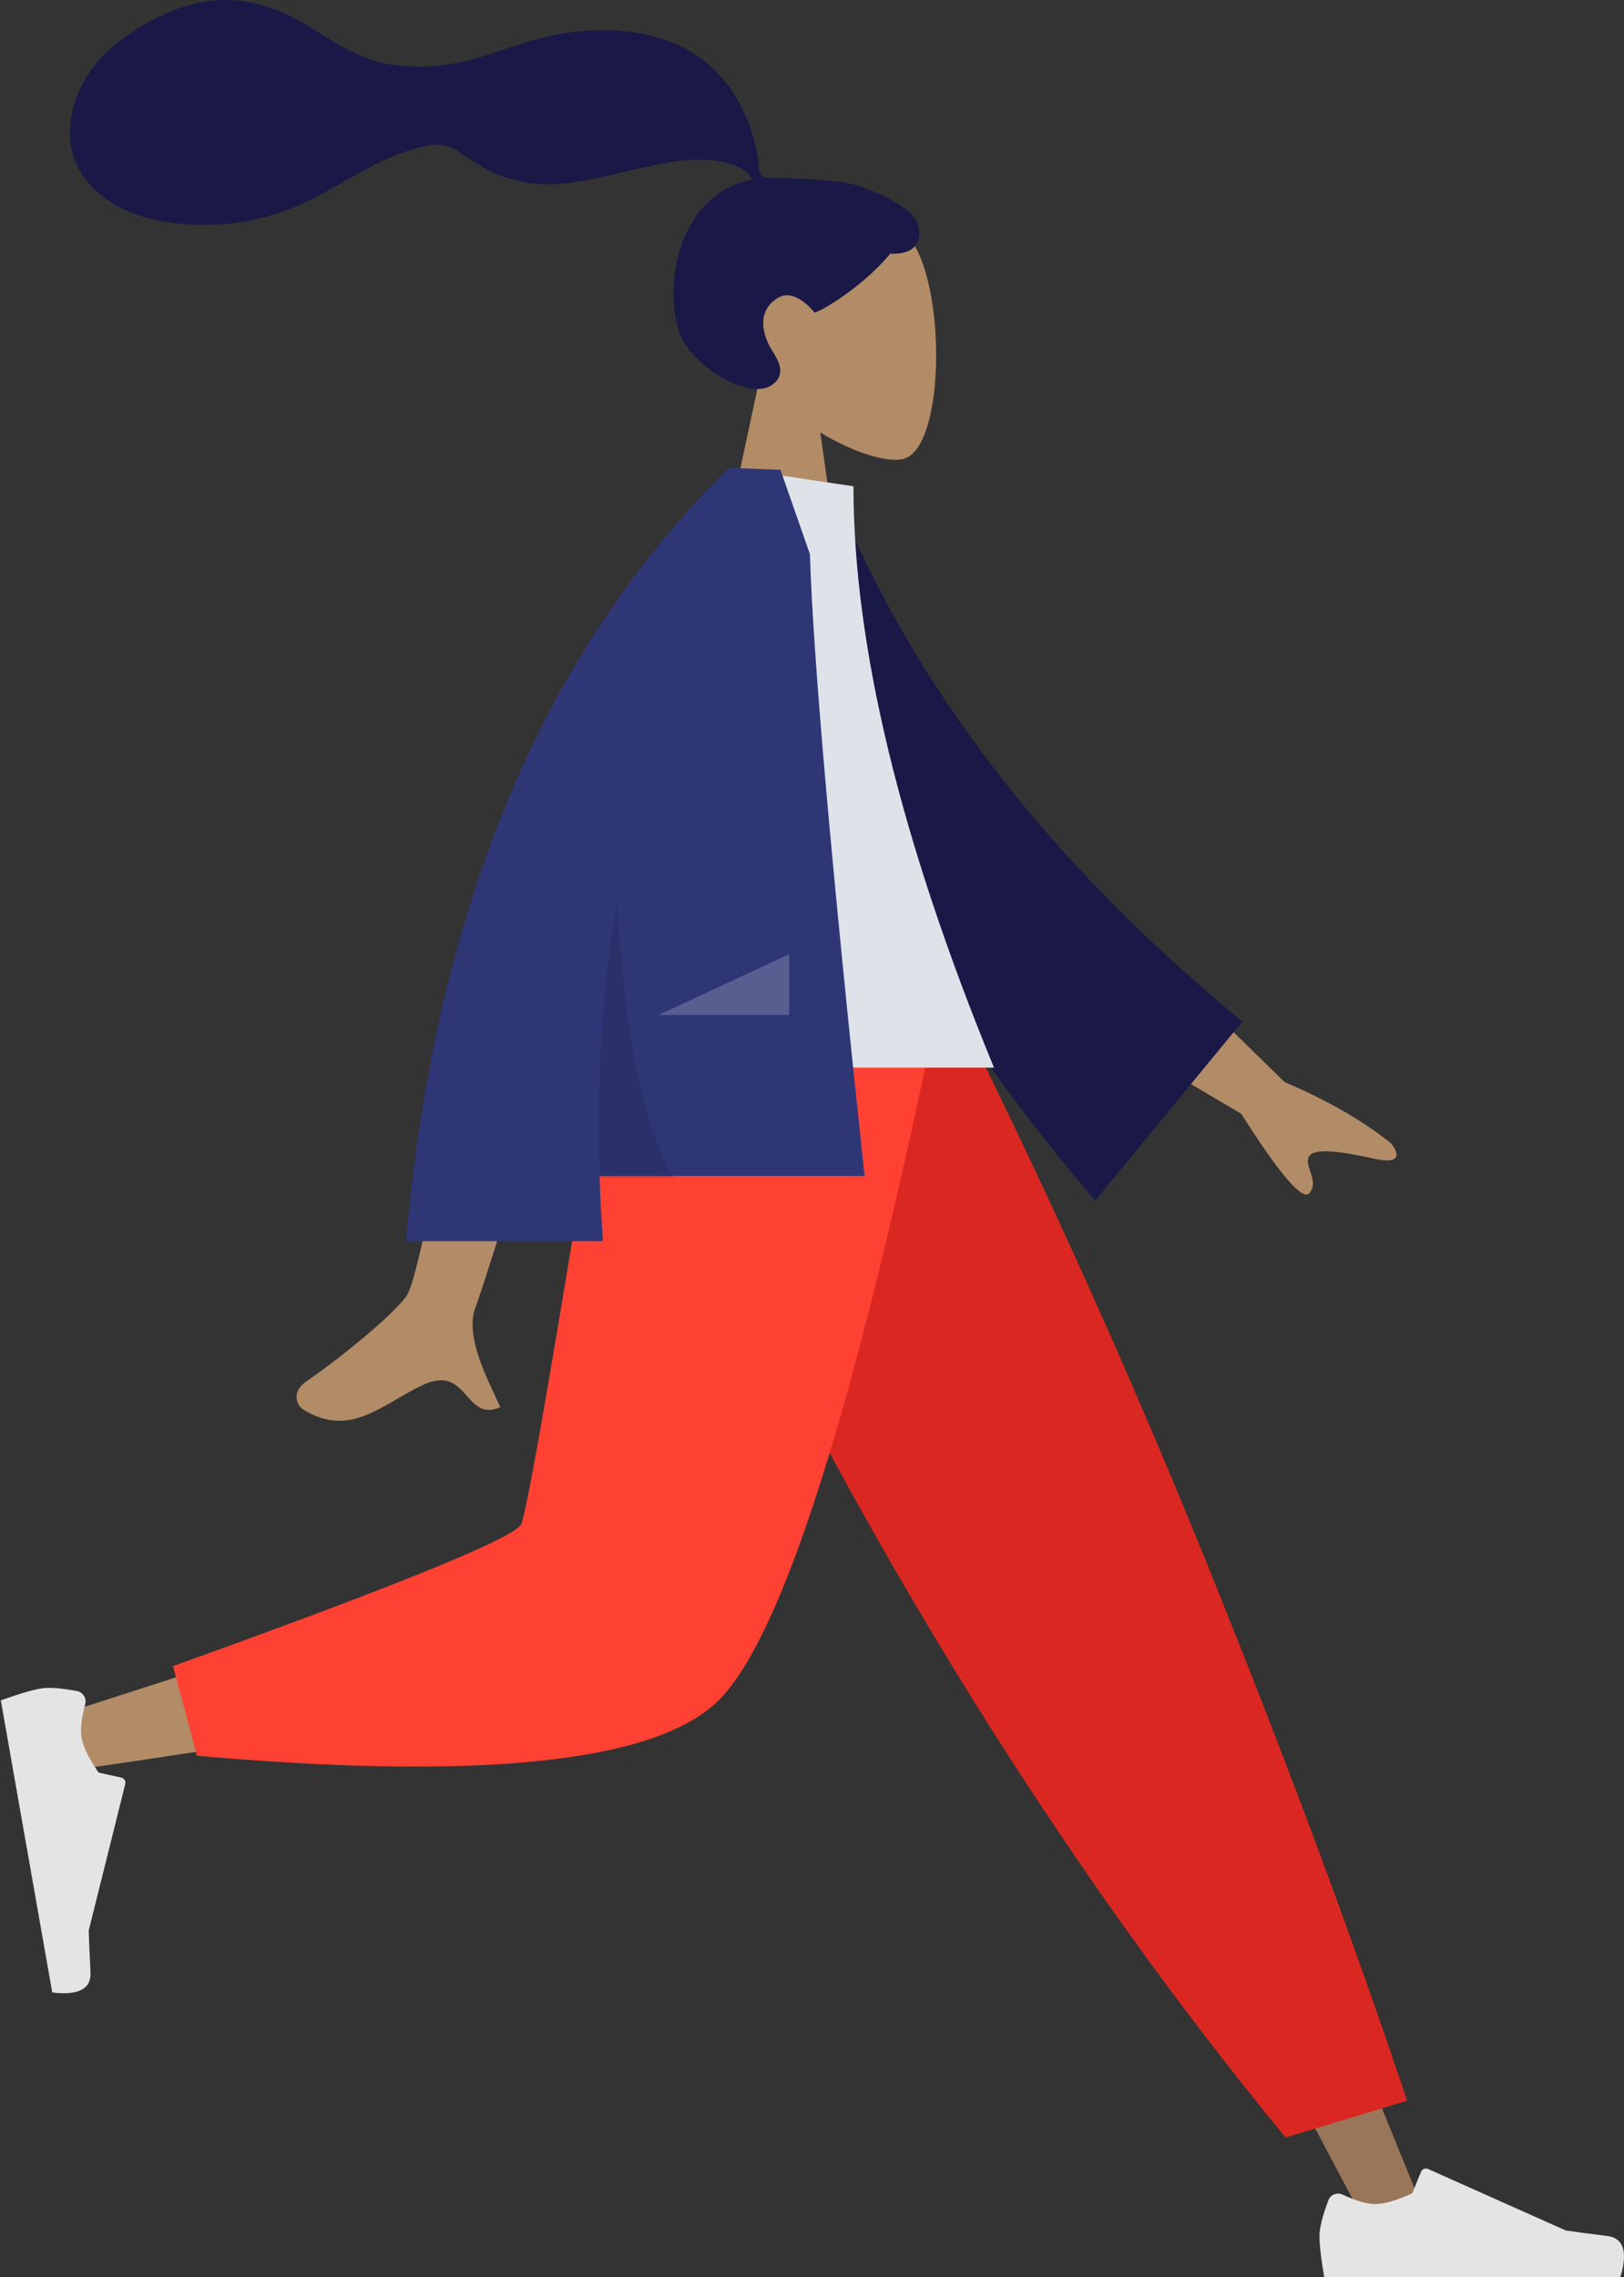
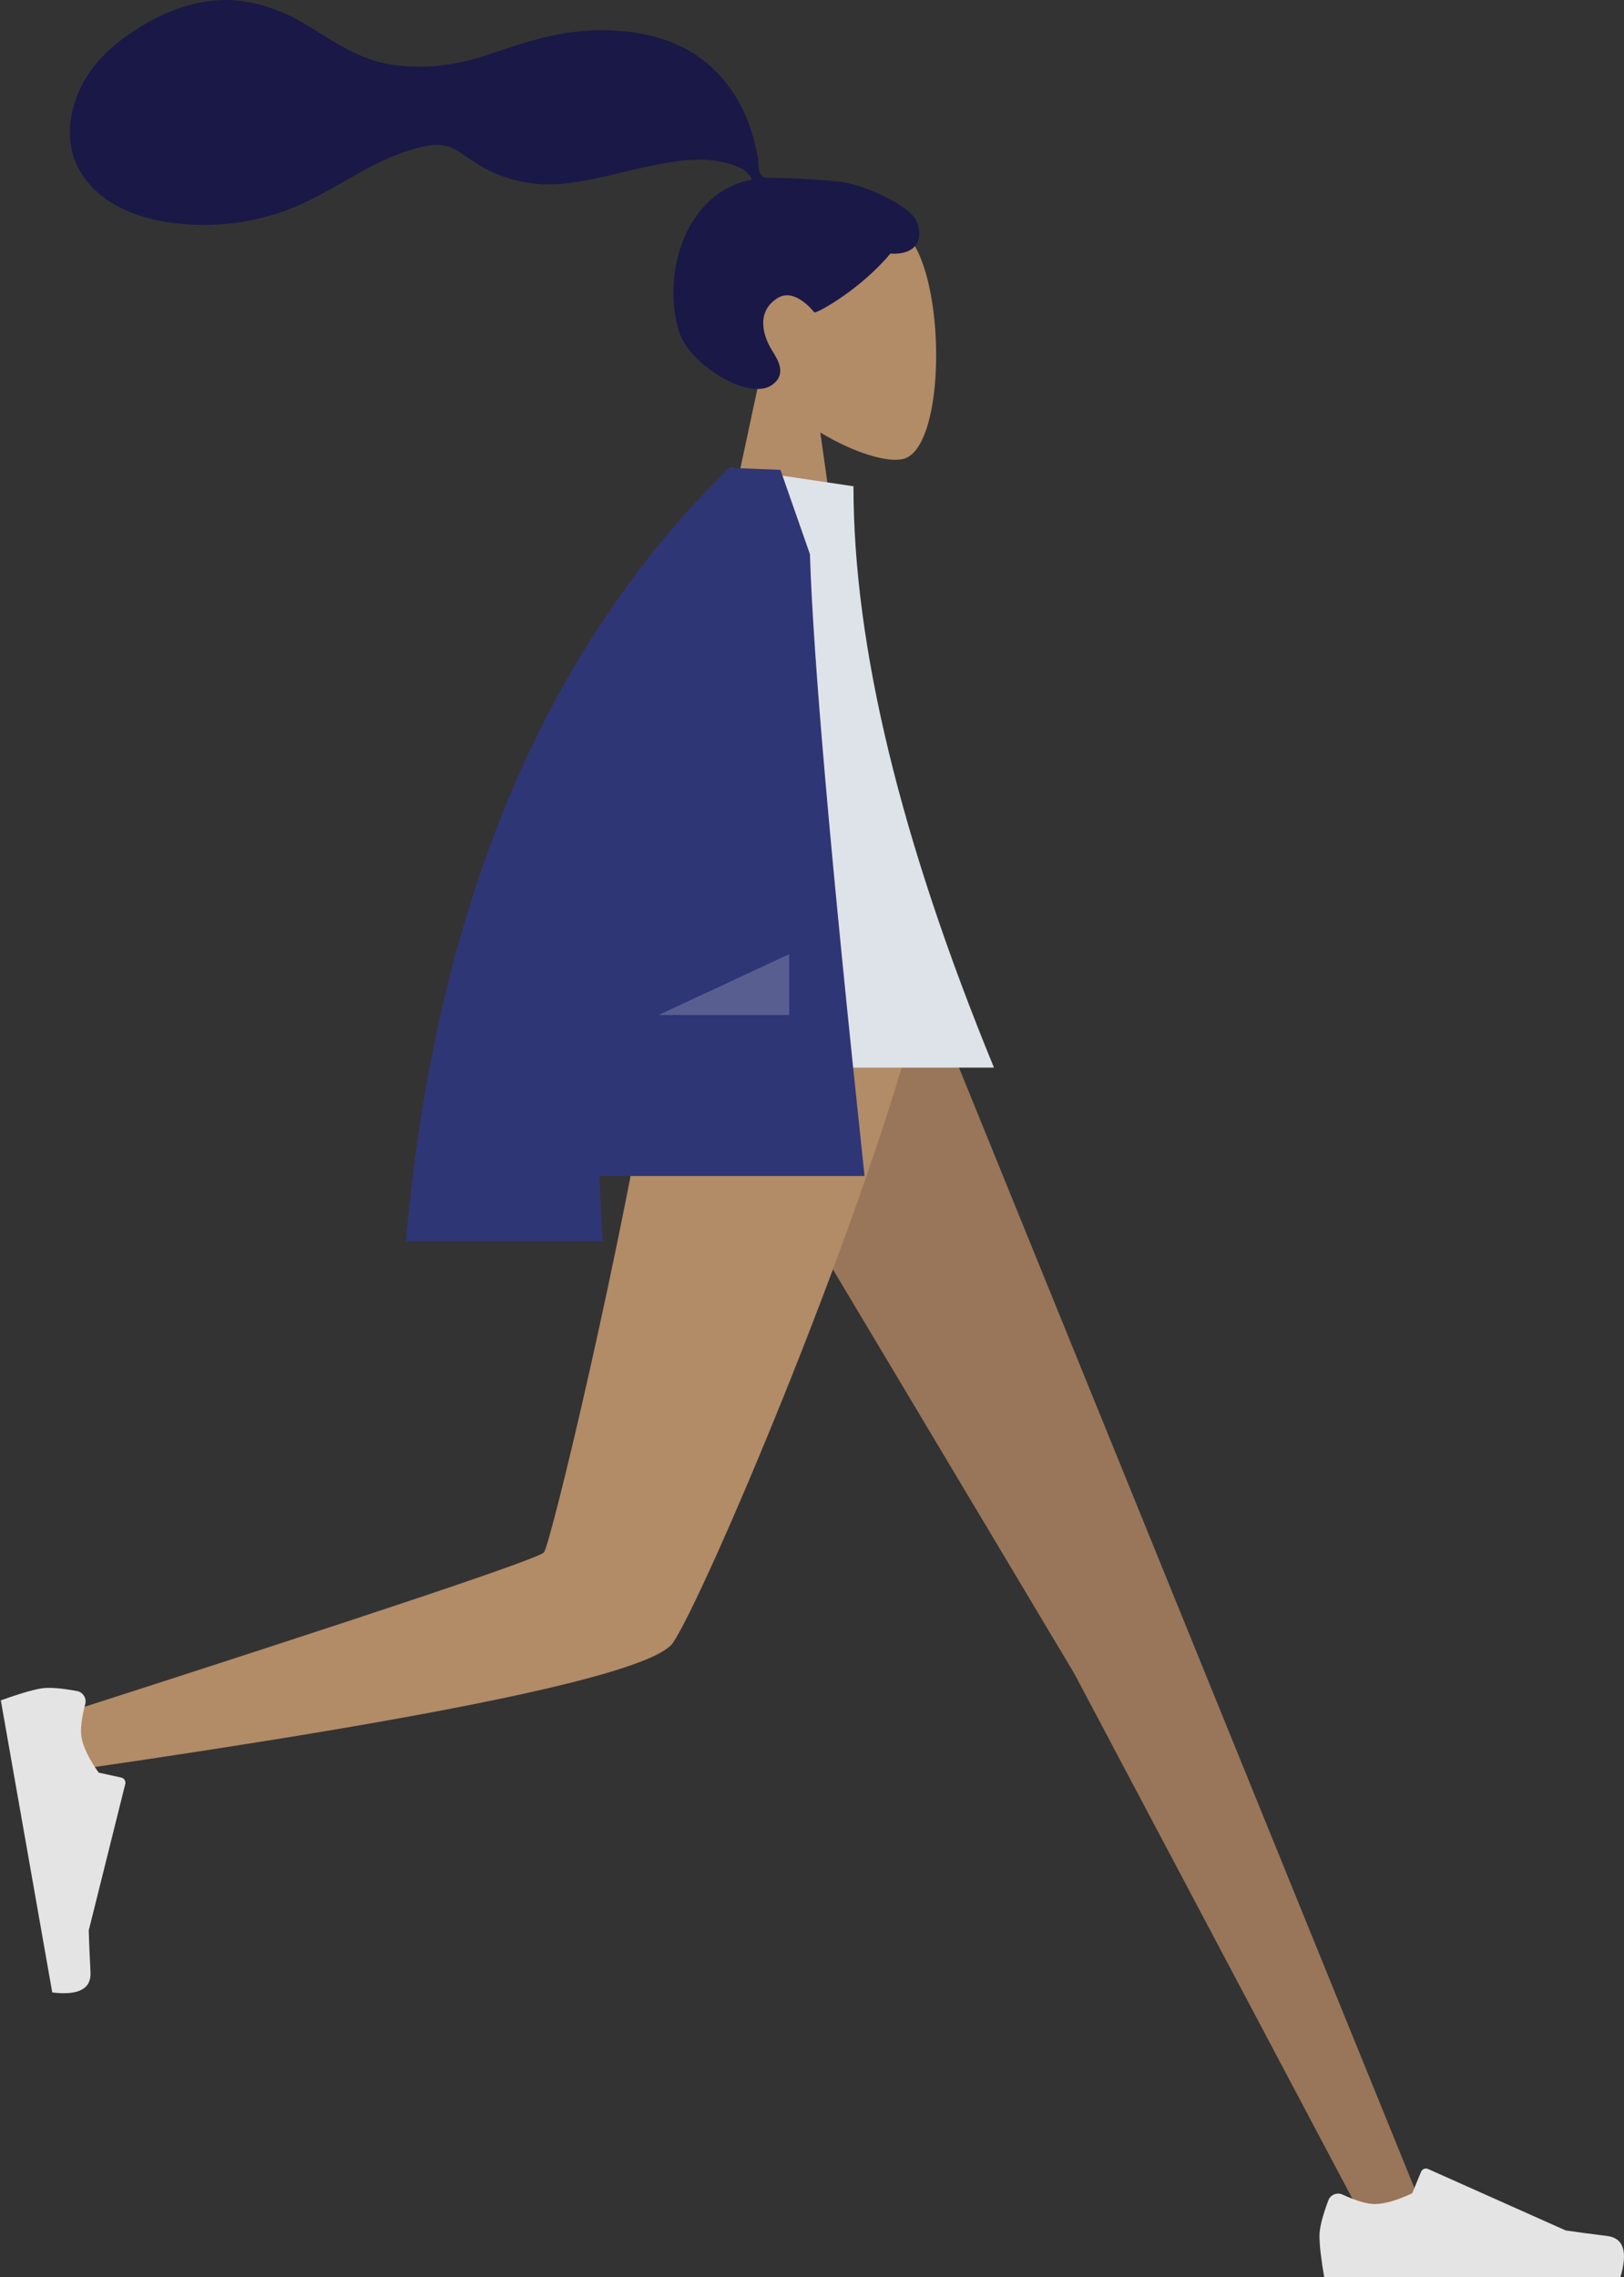
<svg xmlns="http://www.w3.org/2000/svg" width="281" height="394" viewBox="0 0 281 394" fill="none">
  <rect x="0" y="0" width="281" height="394" fill="#333333" stroke="none" />
-   <path fill-rule="evenodd" clip-rule="evenodd" d="M131.335 65.957C127.149 61.036 124.316 55.005 124.789 48.247C126.153 28.775 153.216 33.059 158.48 42.886C163.745 52.714 163.119 77.643 156.315 79.399C153.602 80.1 147.822 78.384 141.939 74.833L145.632 100.997H123.829L131.335 65.957Z" fill="#B28B67" />
+   <path fill-rule="evenodd" clip-rule="evenodd" d="M131.335 65.957C127.149 61.036 124.316 55.005 124.789 48.247C126.153 28.775 153.216 33.059 158.48 42.886C163.745 52.714 163.119 77.643 156.315 79.399C153.602 80.1 147.822 78.384 141.939 74.833L145.632 100.997H123.829Z" fill="#B28B67" />
  <path fill-rule="evenodd" clip-rule="evenodd" d="M146.053 31.559C143.18 31.087 135.443 30.763 134.016 30.763C133.104 30.763 132.116 30.972 131.576 30.133C131.133 29.447 131.295 28.285 131.163 27.488C131.01 26.563 130.792 25.649 130.572 24.737C129.946 22.144 128.998 19.676 127.672 17.36C125.185 13.013 121.541 9.608 116.94 7.627C111.86 5.44 106.111 4.939 100.646 5.383C94.798 5.857 89.504 7.791 83.983 9.611C78.721 11.345 73.21 12.027 67.707 11.18C62.162 10.327 57.973 7.317 53.296 4.461C48.508 1.536 43.037 -0.377 37.377 0.063C32.094 0.473 27.224 2.658 22.855 5.577C18.768 8.308 15.395 11.594 13.491 16.218C11.443 21.192 11.444 26.652 14.813 31.048C19.695 37.42 28.76 39.068 36.301 38.904C40.663 38.81 44.947 38.012 49.065 36.562C54.557 34.627 59.303 31.348 64.441 28.687C66.852 27.438 69.345 26.413 71.957 25.674C74.492 24.957 76.989 24.628 79.285 26.162C81.713 27.785 83.889 29.379 86.666 30.395C89.331 31.369 92.154 31.914 94.993 31.892C100.517 31.849 105.962 30.126 111.327 28.971C115.702 28.029 120.384 27.091 124.844 27.996C126.705 28.374 129.424 29.154 130.096 31.091C118.782 33.145 114.338 47.159 117.528 57.447C119.249 63 129.597 69.492 133.621 66.572C136.17 64.723 134.622 62.295 133.621 60.692C131.703 57.623 131.047 53.68 134.596 51.543C137.657 49.7 140.876 54.077 140.937 54.072C141.778 54.006 149.048 49.888 154.057 43.878C158.998 44.172 159.748 40.908 158.568 38.24C157.388 35.571 150.024 32.212 146.053 31.559Z" fill="#191847" />
  <path fill-rule="evenodd" clip-rule="evenodd" d="M118.388 176.538L185.891 289.57L236.5 385.129H247.4L162.605 176.538H118.388Z" fill="#997659" />
  <path fill-rule="evenodd" clip-rule="evenodd" d="M229.835 380.718C228.818 383.435 228.31 385.468 228.31 386.817C228.31 388.458 228.583 390.852 229.129 394H280.367C281.698 389.591 280.93 387.211 278.061 386.859C275.192 386.508 272.809 386.191 270.912 385.907L247.097 375.274C246.639 375.069 246.101 375.275 245.897 375.734C245.894 375.742 245.89 375.75 245.887 375.758L244.356 379.477C241.7 380.718 239.542 381.339 237.882 381.339C236.533 381.339 234.67 380.793 232.293 379.702C231.381 379.283 230.303 379.684 229.884 380.598C229.866 380.637 229.85 380.677 229.835 380.718Z" fill="#E4E4E4" />
-   <path fill-rule="evenodd" clip-rule="evenodd" d="M222.444 369.827L243.466 363.458C234.256 335.881 222.967 305.534 209.601 272.416C196.234 239.299 181.879 207.339 166.536 176.538H107.163C124.222 215.5 142.307 250.902 161.417 282.744C180.528 314.586 200.87 343.614 222.444 369.827Z" fill="#DB2721" />
  <path fill-rule="evenodd" clip-rule="evenodd" d="M113.952 176.538C107.58 216.258 95.292 267.005 94.133 268.572C93.36 269.616 65.528 278.956 10.637 296.594L12.991 306.222C78.449 296.763 112.939 289.424 116.463 284.205C121.748 276.377 148.138 214.538 158.36 176.538H113.952Z" fill="#B28B67" />
-   <path fill-rule="evenodd" clip-rule="evenodd" d="M29.932 288.272L34.079 303.778C83.037 308.079 113.035 304.971 124.073 294.455C135.11 283.939 147.689 244.634 161.811 176.538H105.195C96.249 232.299 91.247 261.35 90.19 263.691C89.133 266.032 69.047 274.225 29.932 288.272Z" fill="#FF4133" />
  <path fill-rule="evenodd" clip-rule="evenodd" d="M13.325 292.583C10.476 292.053 8.389 291.905 7.063 292.139C5.449 292.424 3.143 293.109 0.142 294.194L9.04 344.733C13.606 345.281 15.813 344.109 15.66 341.219C15.508 338.328 15.406 335.922 15.355 334.002L21.675 308.665C21.797 308.177 21.501 307.683 21.014 307.562C21.006 307.559 20.997 307.557 20.989 307.556L17.066 306.692C15.385 304.288 14.4 302.267 14.111 300.629C13.877 299.298 14.09 297.366 14.751 294.832C15.004 293.86 14.422 292.865 13.451 292.612C13.41 292.601 13.367 292.591 13.325 292.583Z" fill="#E4E4E4" />
-   <path fill-rule="evenodd" clip-rule="evenodd" d="M196.552 162.08L222.287 187.224C229.774 190.423 235.909 193.956 240.692 197.821C241.768 199.121 242.938 201.61 237.878 200.496C232.818 199.382 227.445 198.438 226.494 200.087C225.543 201.735 228.345 204.261 226.588 206.418C225.416 207.856 221.475 203.281 214.765 192.695L188.005 176.893L196.552 162.08ZM82.327 165.626L101.311 165.701C89.589 203.601 83.261 223.71 82.327 226.029C80.225 231.247 84.673 239.193 86.576 243.464C80.38 246.241 81.04 235.957 73.224 239.599C66.091 242.923 60.664 248.946 52.422 243.853C51.409 243.226 50.298 240.869 52.981 239.026C59.665 234.436 69.298 226.401 70.599 223.757C72.374 220.151 76.283 200.774 82.327 165.626Z" fill="#B28B67" />
-   <path fill-rule="evenodd" clip-rule="evenodd" d="M136.277 85.841L144.133 84.491C157.657 118.33 181.27 149.077 214.97 176.731L189.504 207.719C155.808 168.342 135.037 127.716 136.277 85.841Z" fill="#191847" />
  <path fill-rule="evenodd" clip-rule="evenodd" d="M102.033 184.715H171.984C155.778 145.249 147.675 111.723 147.675 84.138L126.574 80.989C109.991 107.701 105.308 140.59 102.033 184.715Z" fill="#DDE3E9" />
  <path fill-rule="evenodd" clip-rule="evenodd" d="M126.127 81.004C126.13 80.999 126.133 80.994 126.136 80.989H127.513C129.161 81.046 131.672 81.148 135.044 81.296L140.143 95.89C140.682 113.683 143.832 149.541 149.591 203.464H103.738C103.858 207.189 104.056 210.948 104.332 214.742H70.237C75.338 157.113 93.962 112.529 126.111 80.989L126.127 81.004Z" fill="#2F3676" />
-   <path fill-rule="evenodd" clip-rule="evenodd" d="M106.766 155.811C108.071 179.027 111.339 195.03 116.568 203.823H103.749C103.188 187.12 104.194 171.116 106.766 155.811Z" fill="black" fill-opacity="0.1" />
  <path fill-rule="evenodd" clip-rule="evenodd" d="M113.944 175.617L136.554 165.089V175.617H113.944Z" fill="white" fill-opacity="0.2" />
</svg>